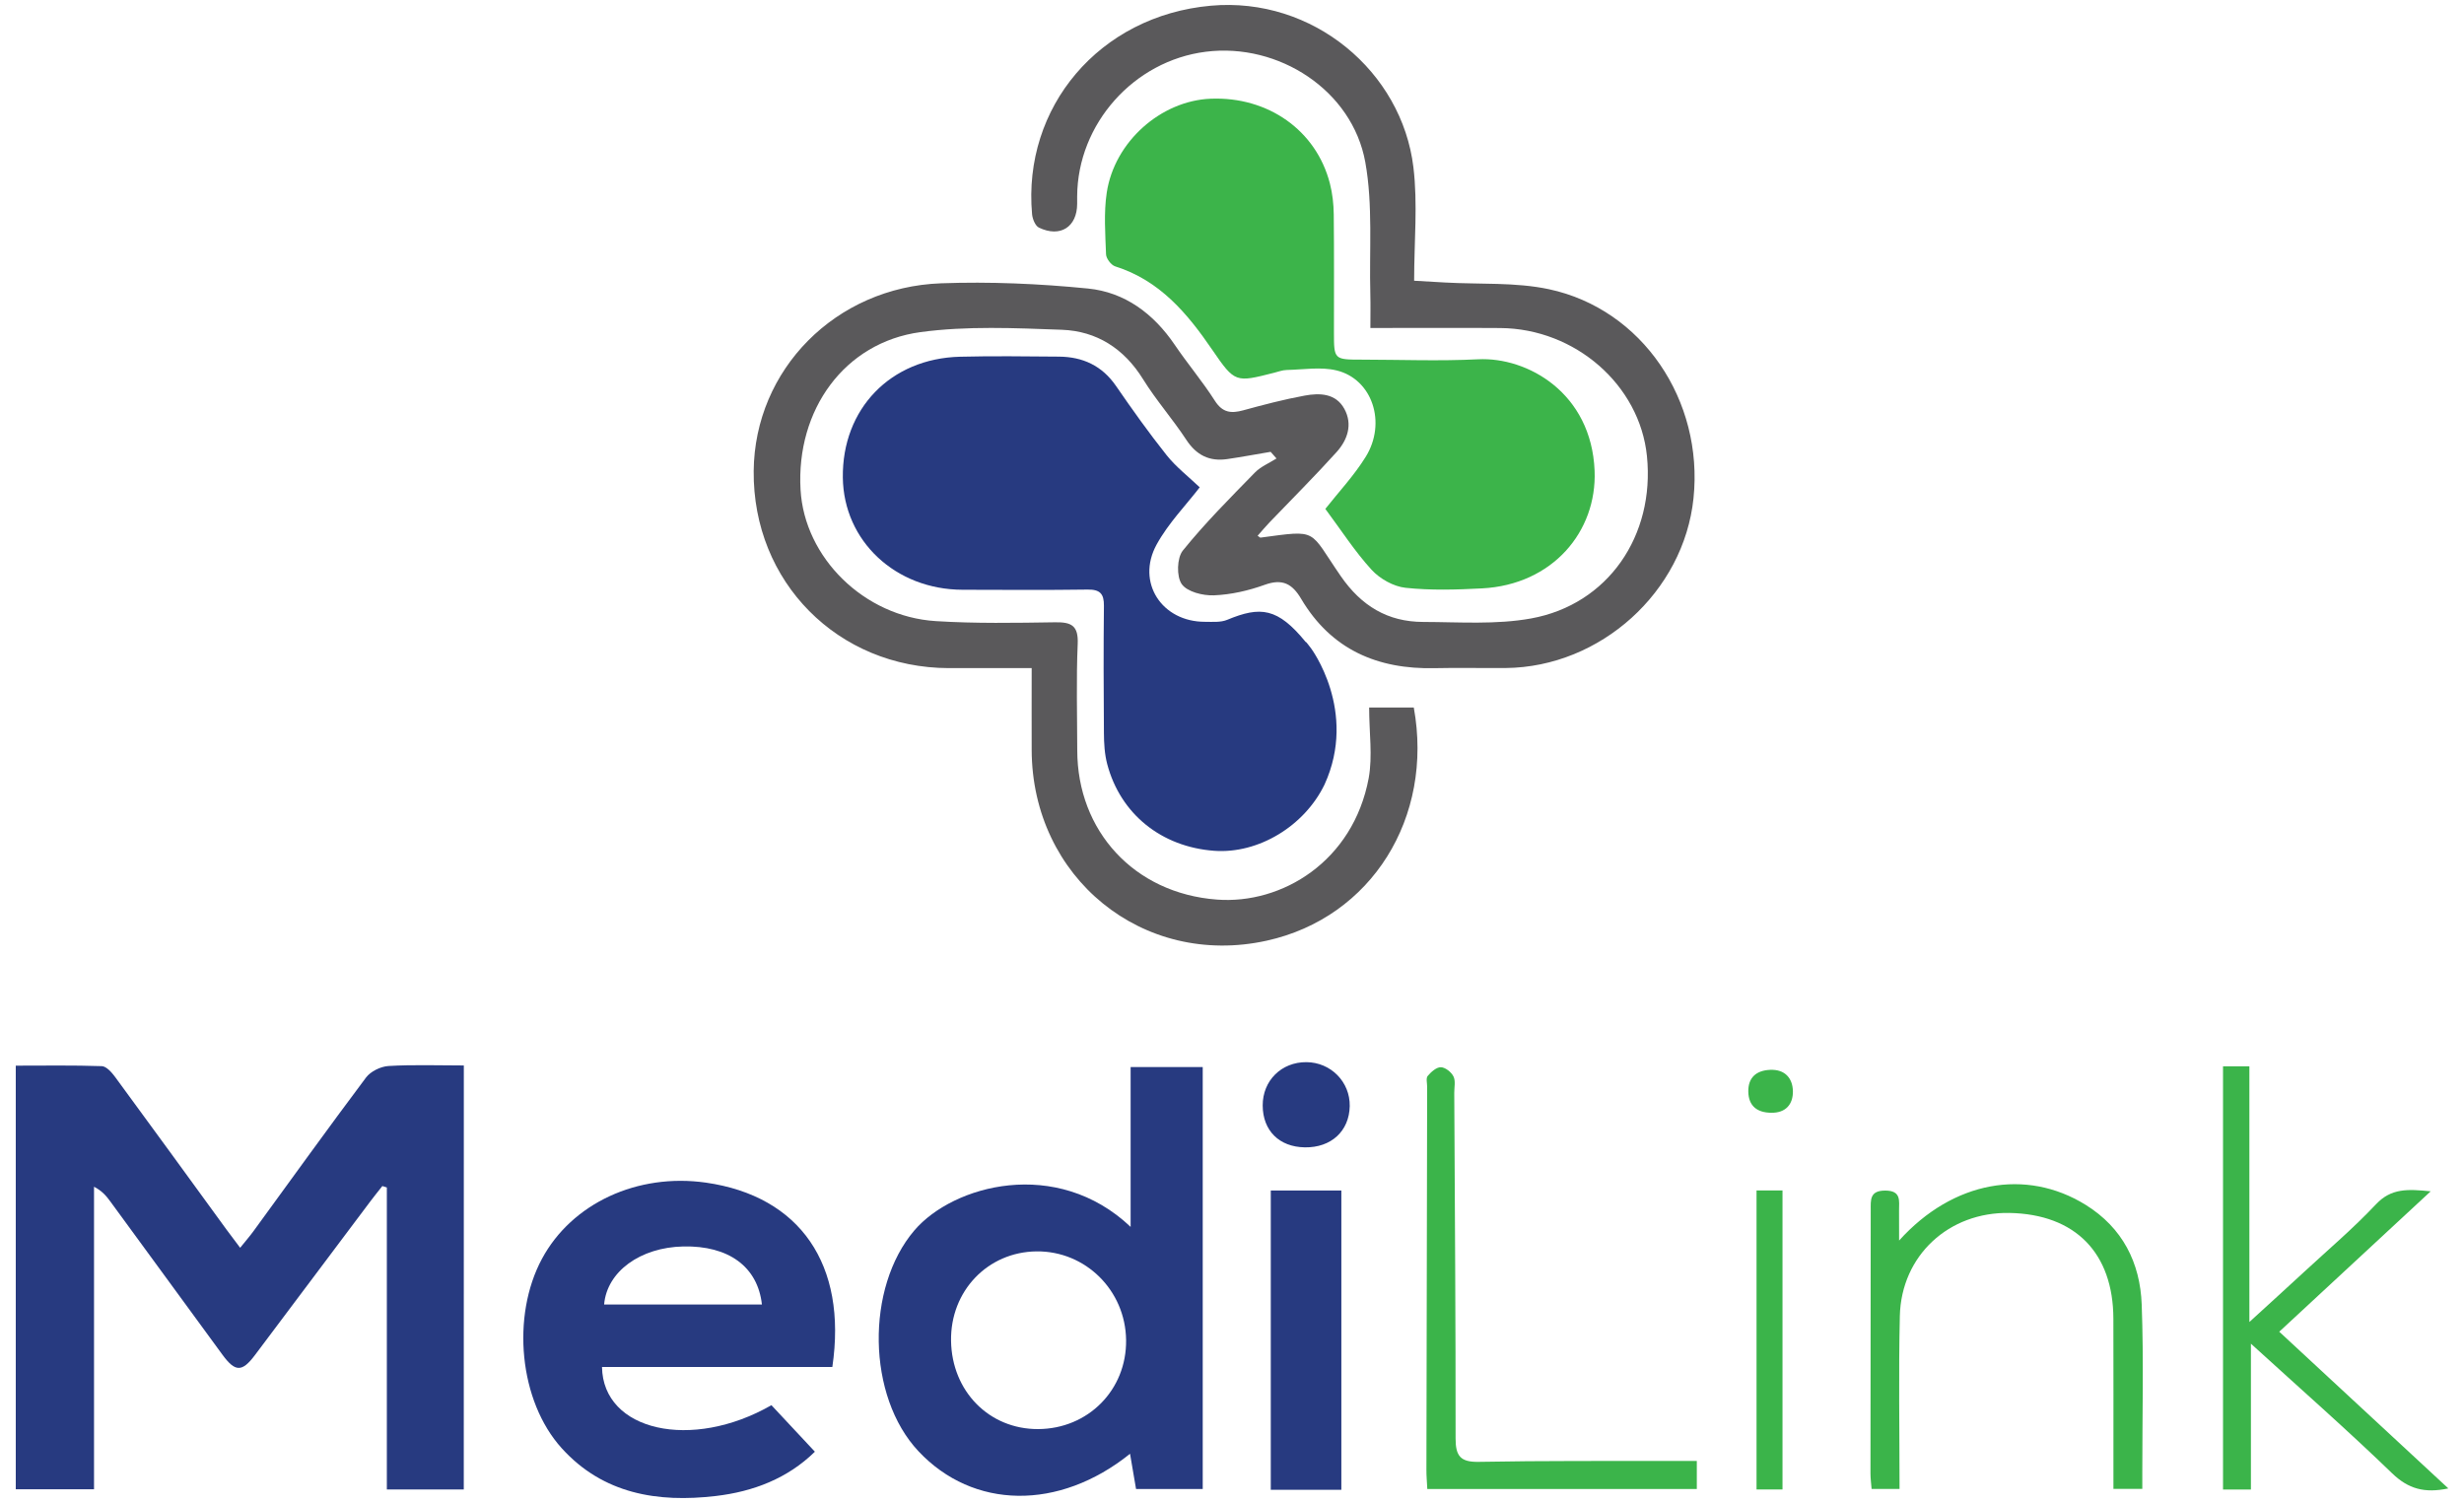
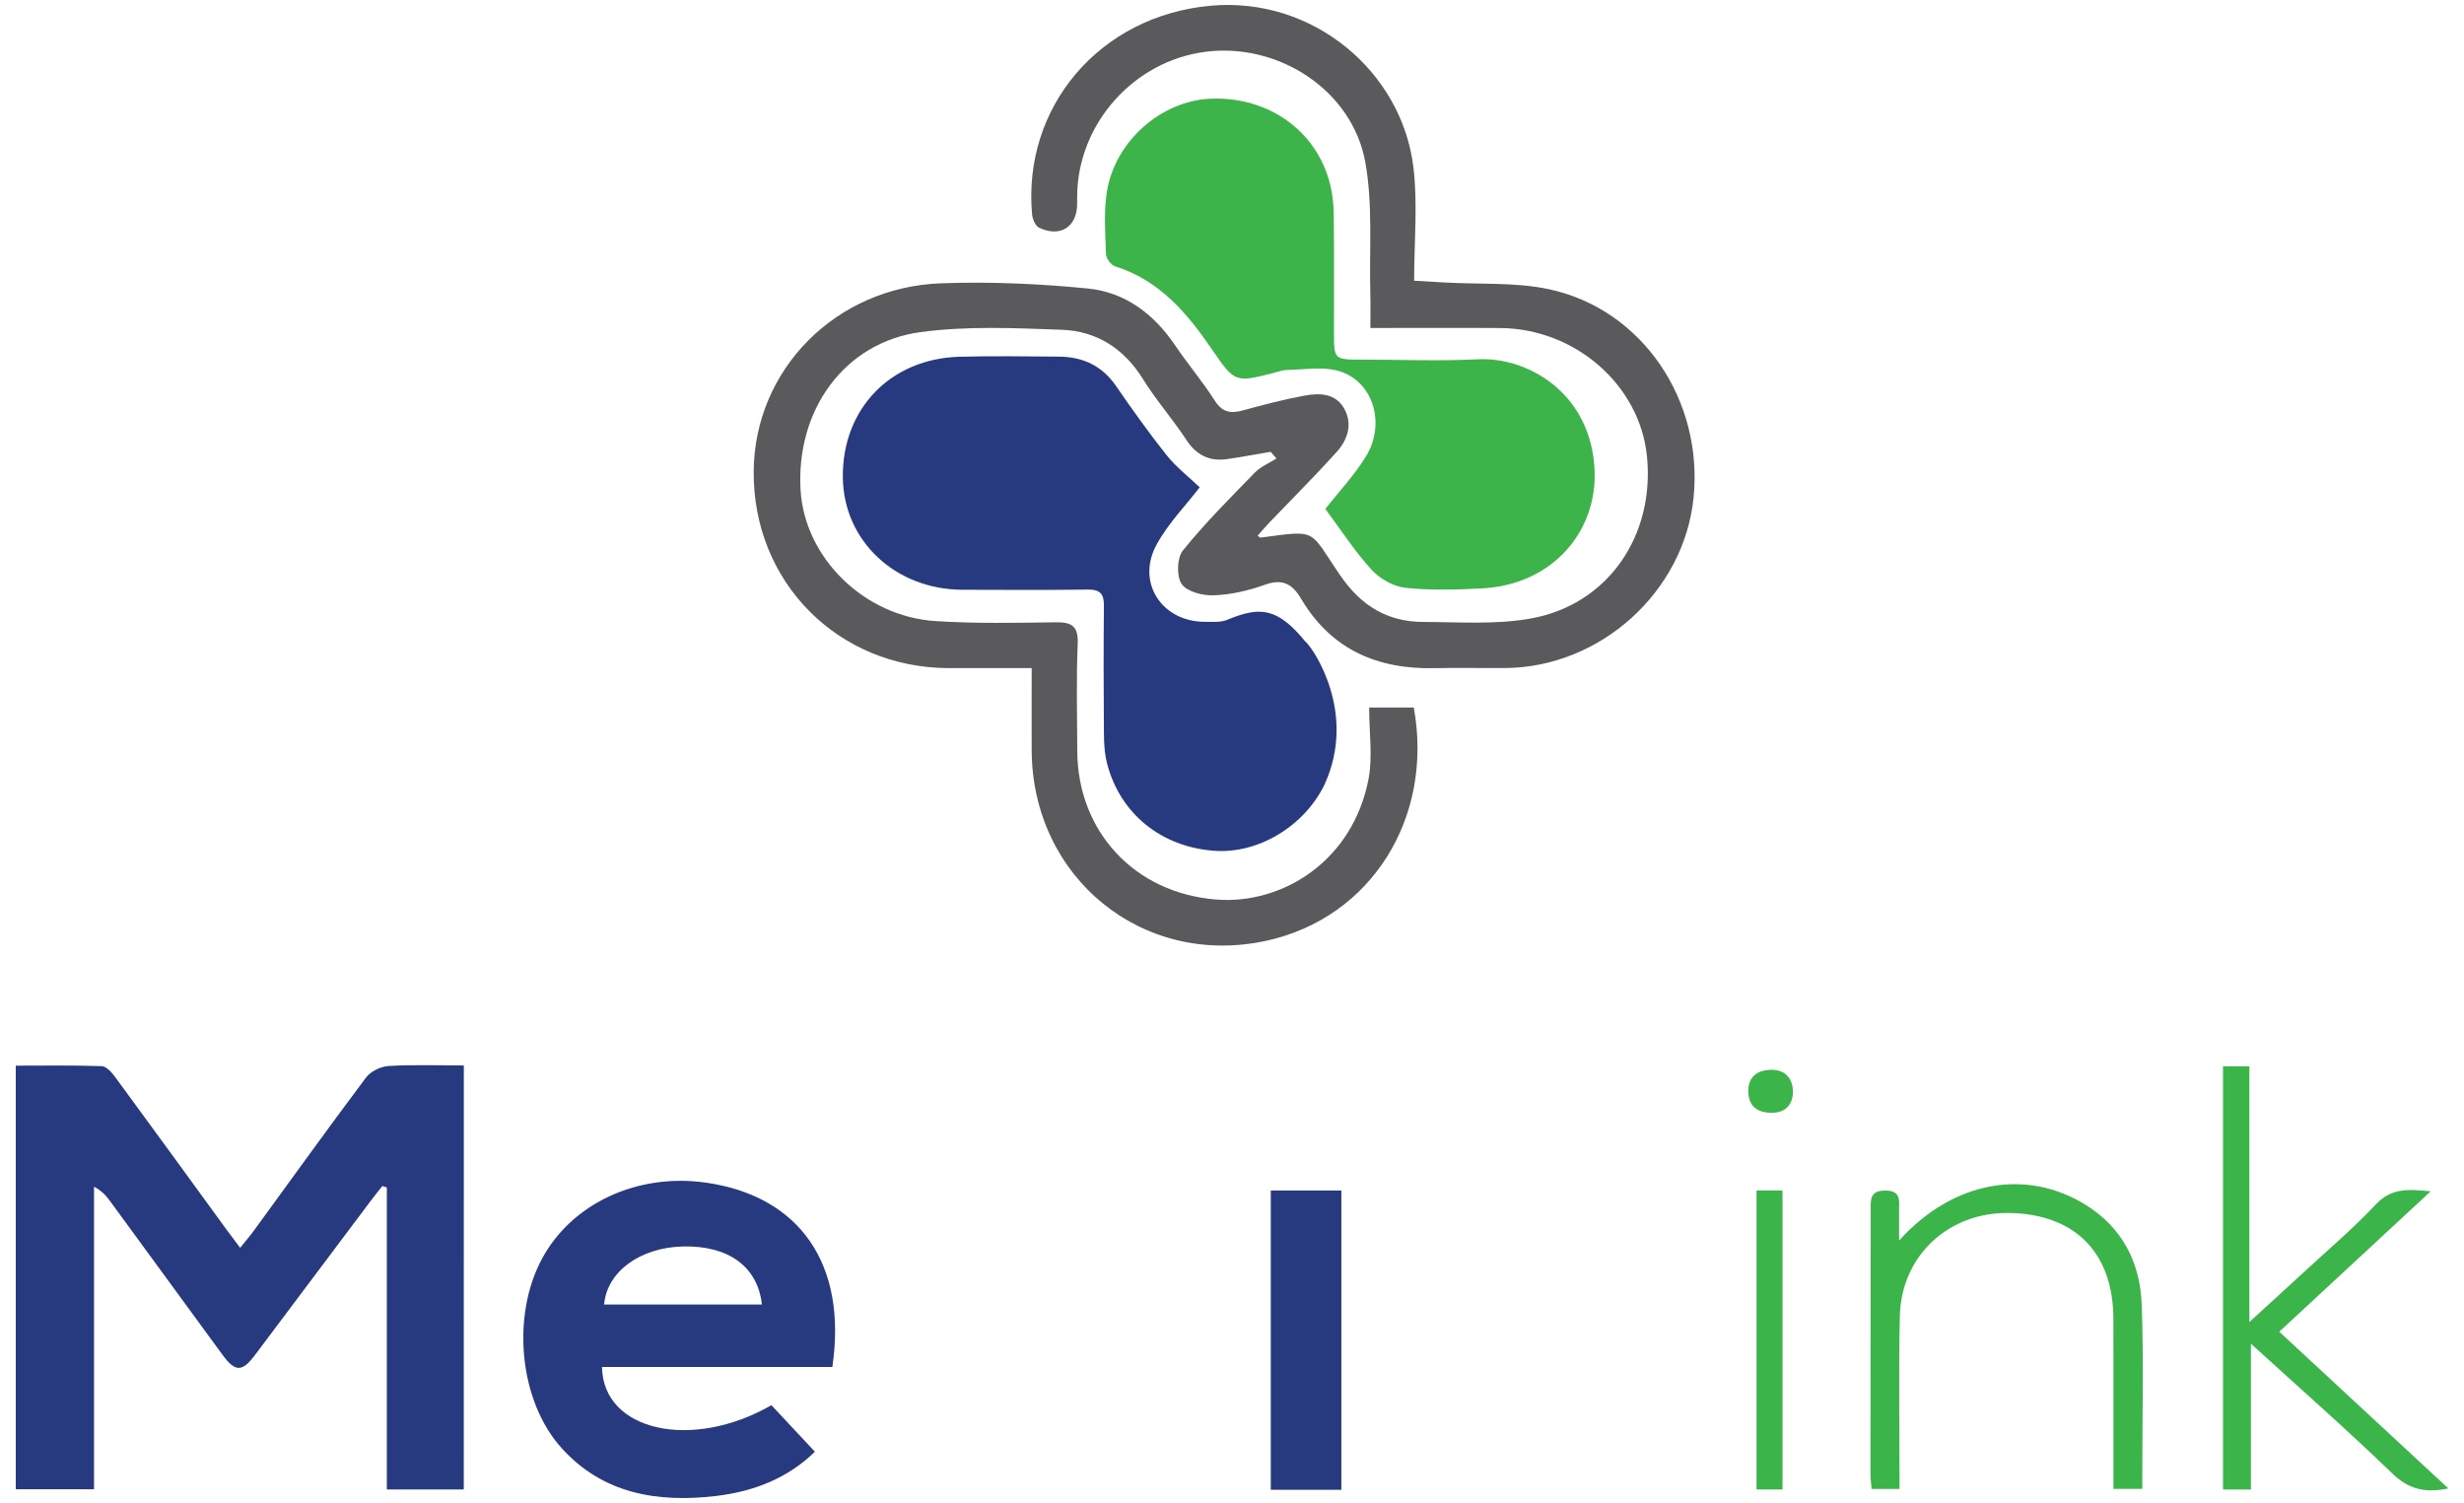
<svg xmlns="http://www.w3.org/2000/svg" version="1.1" id="Layer_1" x="0px" y="0px" viewBox="0 0 500 305" style="enable-background:new 0 0 500 305;" xml:space="preserve">
  <style type="text/css">
	.st0{fill:#5A595B;}
	.st1{fill:#273A80;}
	.st2{fill:#3CB44A;}
	.st3{fill:#3BB44A;}
</style>
  <g>
    <path class="st0" d="M277.83,143.58c3.55,0,6.31,0,9.06,0c4.05,22.29-8.55,42.62-29.85,47.31c-25.19,5.54-47.62-12.83-47.69-38.71   c-0.02-5.4,0-10.81,0-16.6c-5.99,0-11.4,0.01-16.81,0c-22.53-0.05-39.81-17.5-39.6-40.01c0.19-20.53,16.58-37.29,38-38.08   c9.93-0.36,19.95,0.08,29.84,1.06c7.45,0.74,13.29,5.08,17.57,11.38c2.62,3.87,5.66,7.46,8.17,11.39c1.55,2.43,3.29,2.62,5.74,1.95   c4.13-1.13,8.28-2.22,12.48-2.99c3.04-0.56,6.32-0.49,8.06,2.69c1.73,3.16,0.64,6.3-1.57,8.76c-4.39,4.87-9.05,9.51-13.59,14.25   c-0.84,0.87-1.61,1.8-2.44,2.74c0.39,0.26,0.49,0.39,0.57,0.38c11.91-1.59,9.72-1.71,16.3,7.81c4.19,6.07,9.54,9.28,16.72,9.3   c7.31,0.02,14.79,0.58,21.9-0.71c15.62-2.83,25.15-16.81,23.51-32.95c-1.46-14.42-14.55-25.87-29.76-25.98   c-8.59-0.06-17.17-0.01-26.36-0.01c0-2.42,0.05-4.64-0.01-6.85c-0.24-8.95,0.55-18.08-1.02-26.79   c-2.63-14.58-17.58-24.28-32.36-22.42c-14.63,1.84-26.02,14.64-26.11,29.33c0,0.51,0,1.01,0,1.52c-0.01,4.71-3.43,6.92-7.76,4.84   c-0.74-0.36-1.3-1.75-1.39-2.72c-1.94-21.67,13.61-40.28,36.28-42.31c20.76-1.86,38.76,13.42,41.1,32.76   c0.9,7.45,0.15,15.09,0.15,23.05c2.62,0.15,4.45,0.26,6.27,0.36c7.04,0.4,14.27-0.09,21.09,1.36   c18.94,4.05,31.39,22.57,29.33,42.42c-1.97,18.99-18.86,34.27-38.11,34.45c-4.8,0.04-9.61-0.08-14.41,0.03   c-11.62,0.26-21-3.78-27.09-14.06c-1.8-3.05-3.79-4.16-7.39-2.86c-3.29,1.19-6.85,2-10.32,2.14c-2.23,0.09-5.43-0.71-6.53-2.28   c-1.08-1.54-0.98-5.31,0.22-6.8c4.5-5.58,9.6-10.68,14.62-15.83c1.19-1.22,2.91-1.92,4.39-2.86c-0.4-0.45-0.79-0.9-1.19-1.35   c-2.93,0.49-5.85,1.04-8.79,1.47c-3.61,0.53-6.26-0.77-8.32-3.91c-2.77-4.22-6.15-8.05-8.8-12.33c-3.86-6.21-9.41-9.74-16.46-10   c-9.56-0.35-19.29-0.8-28.71,0.48c-15.41,2.1-25.23,15.79-24.31,31.97c0.78,13.76,12.86,25.75,27.43,26.67   c8.06,0.51,16.17,0.36,24.25,0.24c3.3-0.05,4.72,0.68,4.56,4.39c-0.31,7.19-0.1,14.4-0.09,21.61c0.02,16.31,11.51,29,28.33,30.27   c13.19,1,27.65-7.73,30.81-24.65C278.55,153.42,277.83,148.63,277.83,143.58z" />
    <path class="st1" d="M268.78,159.2c-4.07,8.42-13.42,14.11-22.4,13.45c-10.7-0.79-19.02-7.46-21.7-17.59   c-0.54-2.04-0.66-4.23-0.67-6.36c-0.07-8.59-0.09-17.18,0-25.77c0.03-2.43-0.79-3.32-3.28-3.29c-8.46,0.12-16.92,0.06-25.39,0.04   c-13.63-0.03-24.15-9.9-24.31-22.76c-0.17-13.94,9.66-24.17,23.77-24.53c6.69-0.17,13.39-0.07,20.08-0.02   c4.83,0.04,8.75,1.83,11.59,5.96c3.29,4.78,6.67,9.52,10.28,14.06c1.9,2.38,4.39,4.3,6.7,6.5c-2.77,3.61-6.37,7.28-8.75,11.62   c-4.2,7.66,1.06,15.69,9.82,15.67c1.51,0,3.17,0.15,4.5-0.4c6.78-2.82,10.25-2.45,15.93,4.49c0.1-0.1,0.88,1.07,1.06,1.25   C266.02,131.52,275.58,144.29,268.78,159.2z" />
    <path class="st1" d="M94.11,302.25c-5.23,0-10.21,0-15.61,0c0-10.42,0-20.62,0-30.81c0-10.16,0-20.31,0-30.47   c-0.3-0.1-0.61-0.19-0.91-0.29c-0.82,1.04-1.65,2.06-2.44,3.11c-7.81,10.4-15.61,20.81-23.43,31.21c-2.6,3.46-3.99,3.44-6.56-0.06   c-7.61-10.39-15.21-20.8-22.82-31.19c-0.78-1.07-1.64-2.09-3.26-2.93c0,10.16,0,20.31,0,30.47c0,10.21,0,20.43,0,30.92   c-5.38,0-10.49,0-15.88,0c0-28.52,0-57.01,0-85.96c5.92,0,11.69-0.1,17.45,0.1c0.94,0.03,2.04,1.28,2.72,2.21   c7.56,10.28,15.05,20.6,22.56,30.91c0.81,1.11,1.64,2.19,2.8,3.74c1.07-1.33,1.94-2.32,2.71-3.38   c7.59-10.41,15.11-20.87,22.84-31.18c0.93-1.24,2.96-2.23,4.54-2.33c5-0.3,10.03-0.11,15.3-0.11   C94.11,245.11,94.11,273.58,94.11,302.25z" />
    <path class="st2" d="M268.94,103.27c2.67-3.39,5.81-6.73,8.18-10.55c4.31-6.93,1.35-15.79-5.9-17.55   c-3.2-0.78-6.74-0.16-10.13-0.09c-0.86,0.02-1.73,0.36-2.58,0.57c-7.77,1.97-7.91,2.07-12.52-4.67   c-5.08-7.43-10.68-14.09-19.7-16.93c-0.82-0.26-1.82-1.59-1.85-2.45c-0.15-4.16-0.47-8.4,0.14-12.48   c1.55-10.37,11-18.68,21.09-19.09c11.65-0.47,21.42,6.42,24.19,17.18c0.53,2.05,0.77,4.23,0.79,6.35   c0.09,7.96,0.03,15.92,0.04,23.88c0,5.53,0.01,5.54,5.72,5.54c7.83,0.01,15.68,0.32,23.5-0.07c10.07-0.51,23.03,6.84,23.67,22.61   c0.5,12.33-8.52,23.14-22.85,23.88c-5.17,0.27-10.4,0.43-15.52-0.12c-2.43-0.26-5.2-1.82-6.88-3.65   C274.94,111.93,272.2,107.65,268.94,103.27z" />
-     <path class="st1" d="M229.43,248.97c0-6.04,0-11.33,0-16.61c0-5.17,0-10.34,0-15.83c4.93,0,9.65,0,14.63,0c0,28.45,0,56.92,0,85.63   c-4.51,0-8.98,0-13.53,0c-0.41-2.39-0.8-4.69-1.22-7.15c-14.44,11.6-31.83,11.3-42.92-0.5c-10.5-11.16-10.74-33.22-0.85-44.82   C193.4,240.47,214.41,234.73,229.43,248.97z M210.63,290c10.18-0.03,18.02-7.97,17.88-18.09c-0.14-10.06-8.23-18.07-18.16-17.97   c-9.92,0.1-17.52,8.05-17.36,18.16C193.15,282.34,200.73,290.03,210.63,290z" />
    <path class="st1" d="M168.9,277.4c-15.71,0-31.22,0-46.74,0c0.2,13,18.18,17.05,34.38,7.75c2.83,3.03,5.73,6.13,8.82,9.44   c-5.51,5.41-12.49,8.1-20.12,8.99c-11.77,1.38-22.84-0.4-31.25-9.69c-8.67-9.57-10.27-26.82-4.01-38.45   c6.06-11.26,19.37-17.43,33.28-15.45C162.31,242.72,171.97,256.57,168.9,277.4z M154.61,264.72c-0.85-7.69-6.79-11.98-15.95-11.78   c-8.74,0.18-15.51,5.1-16.07,11.78C133.27,264.72,143.93,264.72,154.61,264.72z" />
    <path class="st3" d="M496.82,302.04c-4.83,1.02-8.13,0.1-11.42-3.08c-9.07-8.77-18.56-17.1-28.64-26.29c0,10.32,0,19.88,0,29.6   c-2.25,0-3.84,0-5.66,0c0-28.6,0-57.09,0-85.89c1.62,0,3.17,0,5.35,0c0,16.9,0,33.82,0,51.89c4.29-3.92,7.7-7.01,11.08-10.14   c4.91-4.54,10.04-8.89,14.61-13.75c3.1-3.3,6.48-3.09,11.1-2.63c-10.49,9.72-20.43,18.94-30.73,28.49   C473.92,280.82,485.16,291.24,496.82,302.04z" />
    <path class="st3" d="M385.37,251.74c10.92-12.13,25.79-14.71,37.83-7.26c7.52,4.66,11.09,11.77,11.4,20.25   c0.42,11.35,0.11,22.72,0.12,34.09c0,1,0,2,0,3.31c-1.87,0-3.56,0-5.86,0c0-1.18,0-2.51,0-3.84c0-10.23,0.02-20.46-0.01-30.68   c-0.03-13.37-7.74-21.21-21.07-21.47c-12.3-0.24-21.97,8.63-22.26,20.92c-0.27,11.6-0.06,23.21-0.06,35.09c-1.95,0-3.64,0-5.67,0   c-0.07-0.97-0.23-2.06-0.23-3.15c0.01-17.8,0.04-35.61,0.05-53.41c0-2.1-0.22-3.99,2.94-3.99c3.29,0,2.81,2.07,2.81,4.07   C385.37,247.38,385.37,249.12,385.37,251.74z" />
    <path class="st1" d="M272.19,302.32c-4.93,0-9.47,0-14.32,0c0-20.19,0-40.32,0-60.73c4.62,0,9.33,0,14.32,0   C272.19,261.73,272.19,281.85,272.19,302.32z" />
-     <path class="st3" d="M344.32,296.47c0,2.24,0,3.85,0,5.69c-18.23,0-36.34,0-54.69,0c-0.07-1.46-0.19-2.69-0.18-3.92   c0.04-25.89,0.09-51.79,0.15-77.68c0-0.76-0.27-1.76,0.11-2.22c0.68-0.81,1.77-1.79,2.67-1.77c0.9,0.02,2.13,0.99,2.56,1.87   c0.46,0.92,0.15,2.22,0.16,3.36c0.12,23.37,0.29,46.74,0.27,70.1c0,3.55,0.96,4.82,4.7,4.75c13.13-0.25,26.27-0.15,39.41-0.19   C340.96,296.47,342.45,296.47,344.32,296.47z" />
    <path class="st3" d="M356.44,241.57c1.84,0,3.42,0,5.27,0c0,20.29,0,40.4,0,60.68c-1.76,0-3.36,0-5.27,0   C356.44,282.17,356.44,262.07,356.44,241.57z" />
-     <path class="st1" d="M264.78,232.83c-5.2-0.08-8.53-3.39-8.55-8.49c-0.02-5.04,3.79-8.83,8.86-8.8c4.96,0.03,8.89,4.01,8.8,8.92   C273.79,229.54,270.12,232.91,264.78,232.83z" />
    <path class="st3" d="M359.37,225.81c-2.81-0.04-4.54-1.37-4.6-4.26c-0.06-2.88,1.61-4.33,4.43-4.45c2.95-0.13,4.55,1.64,4.62,4.3   C363.87,224.05,362.4,225.88,359.37,225.81z" />
  </g>
</svg>